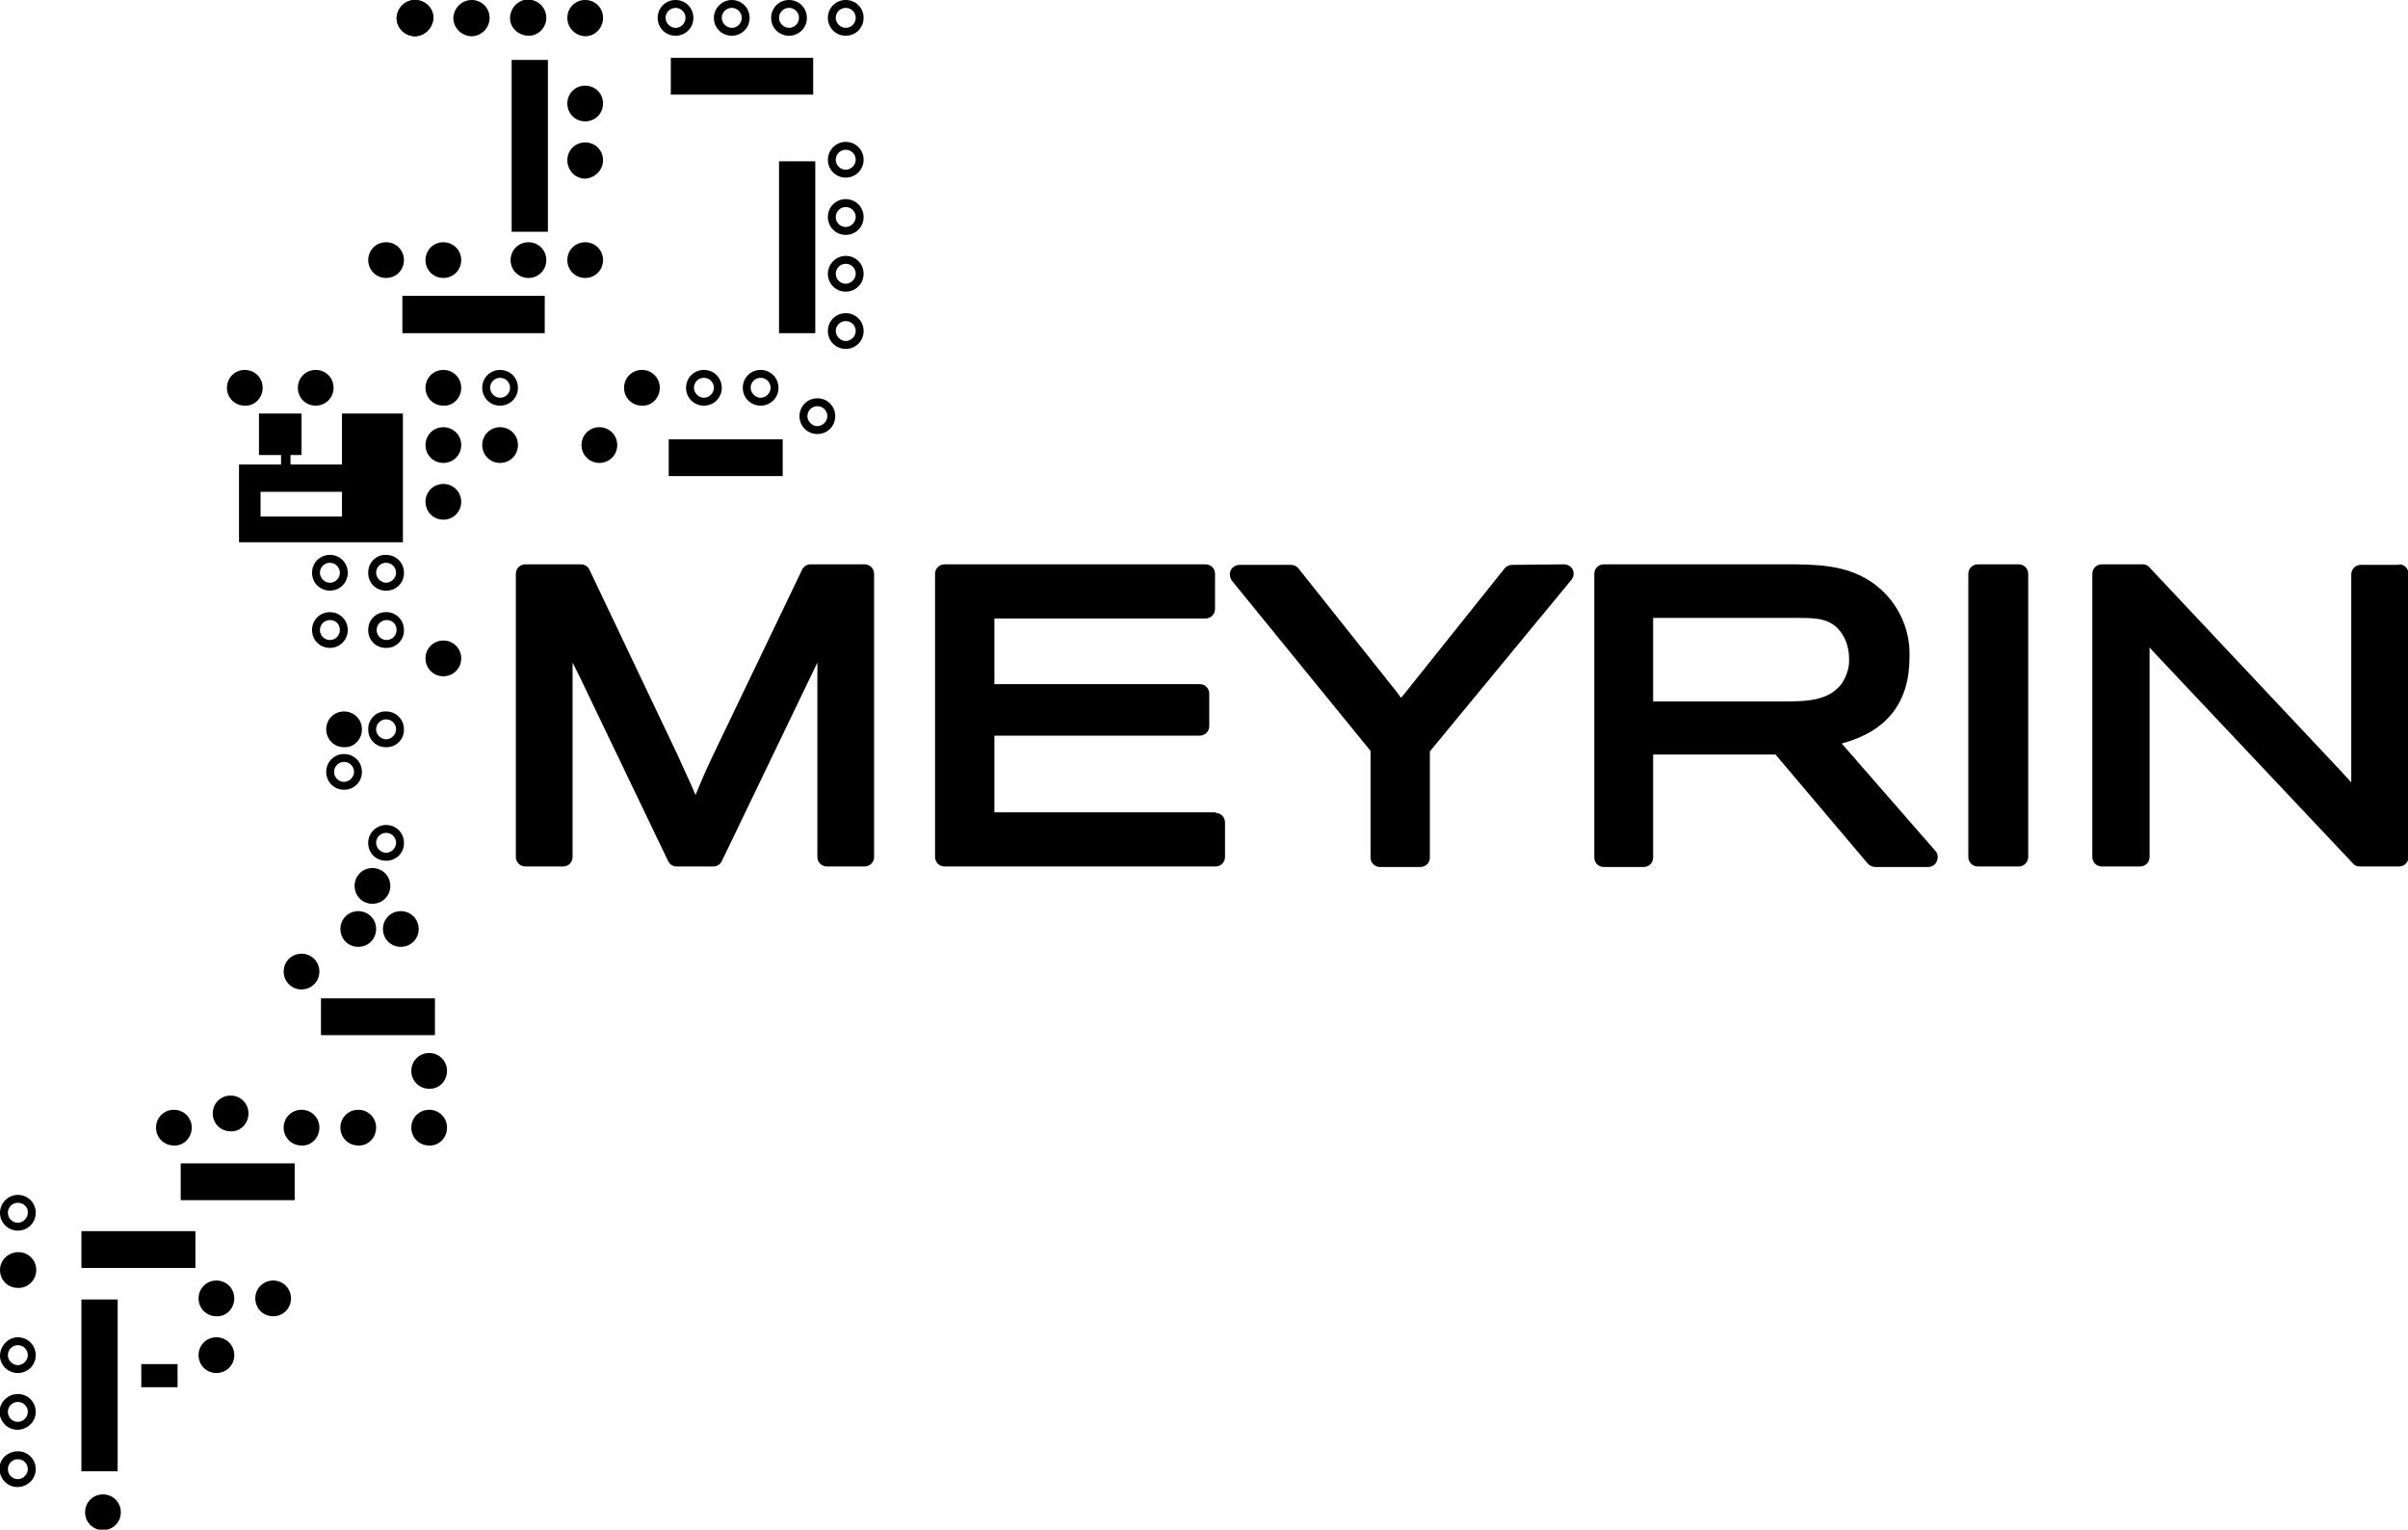
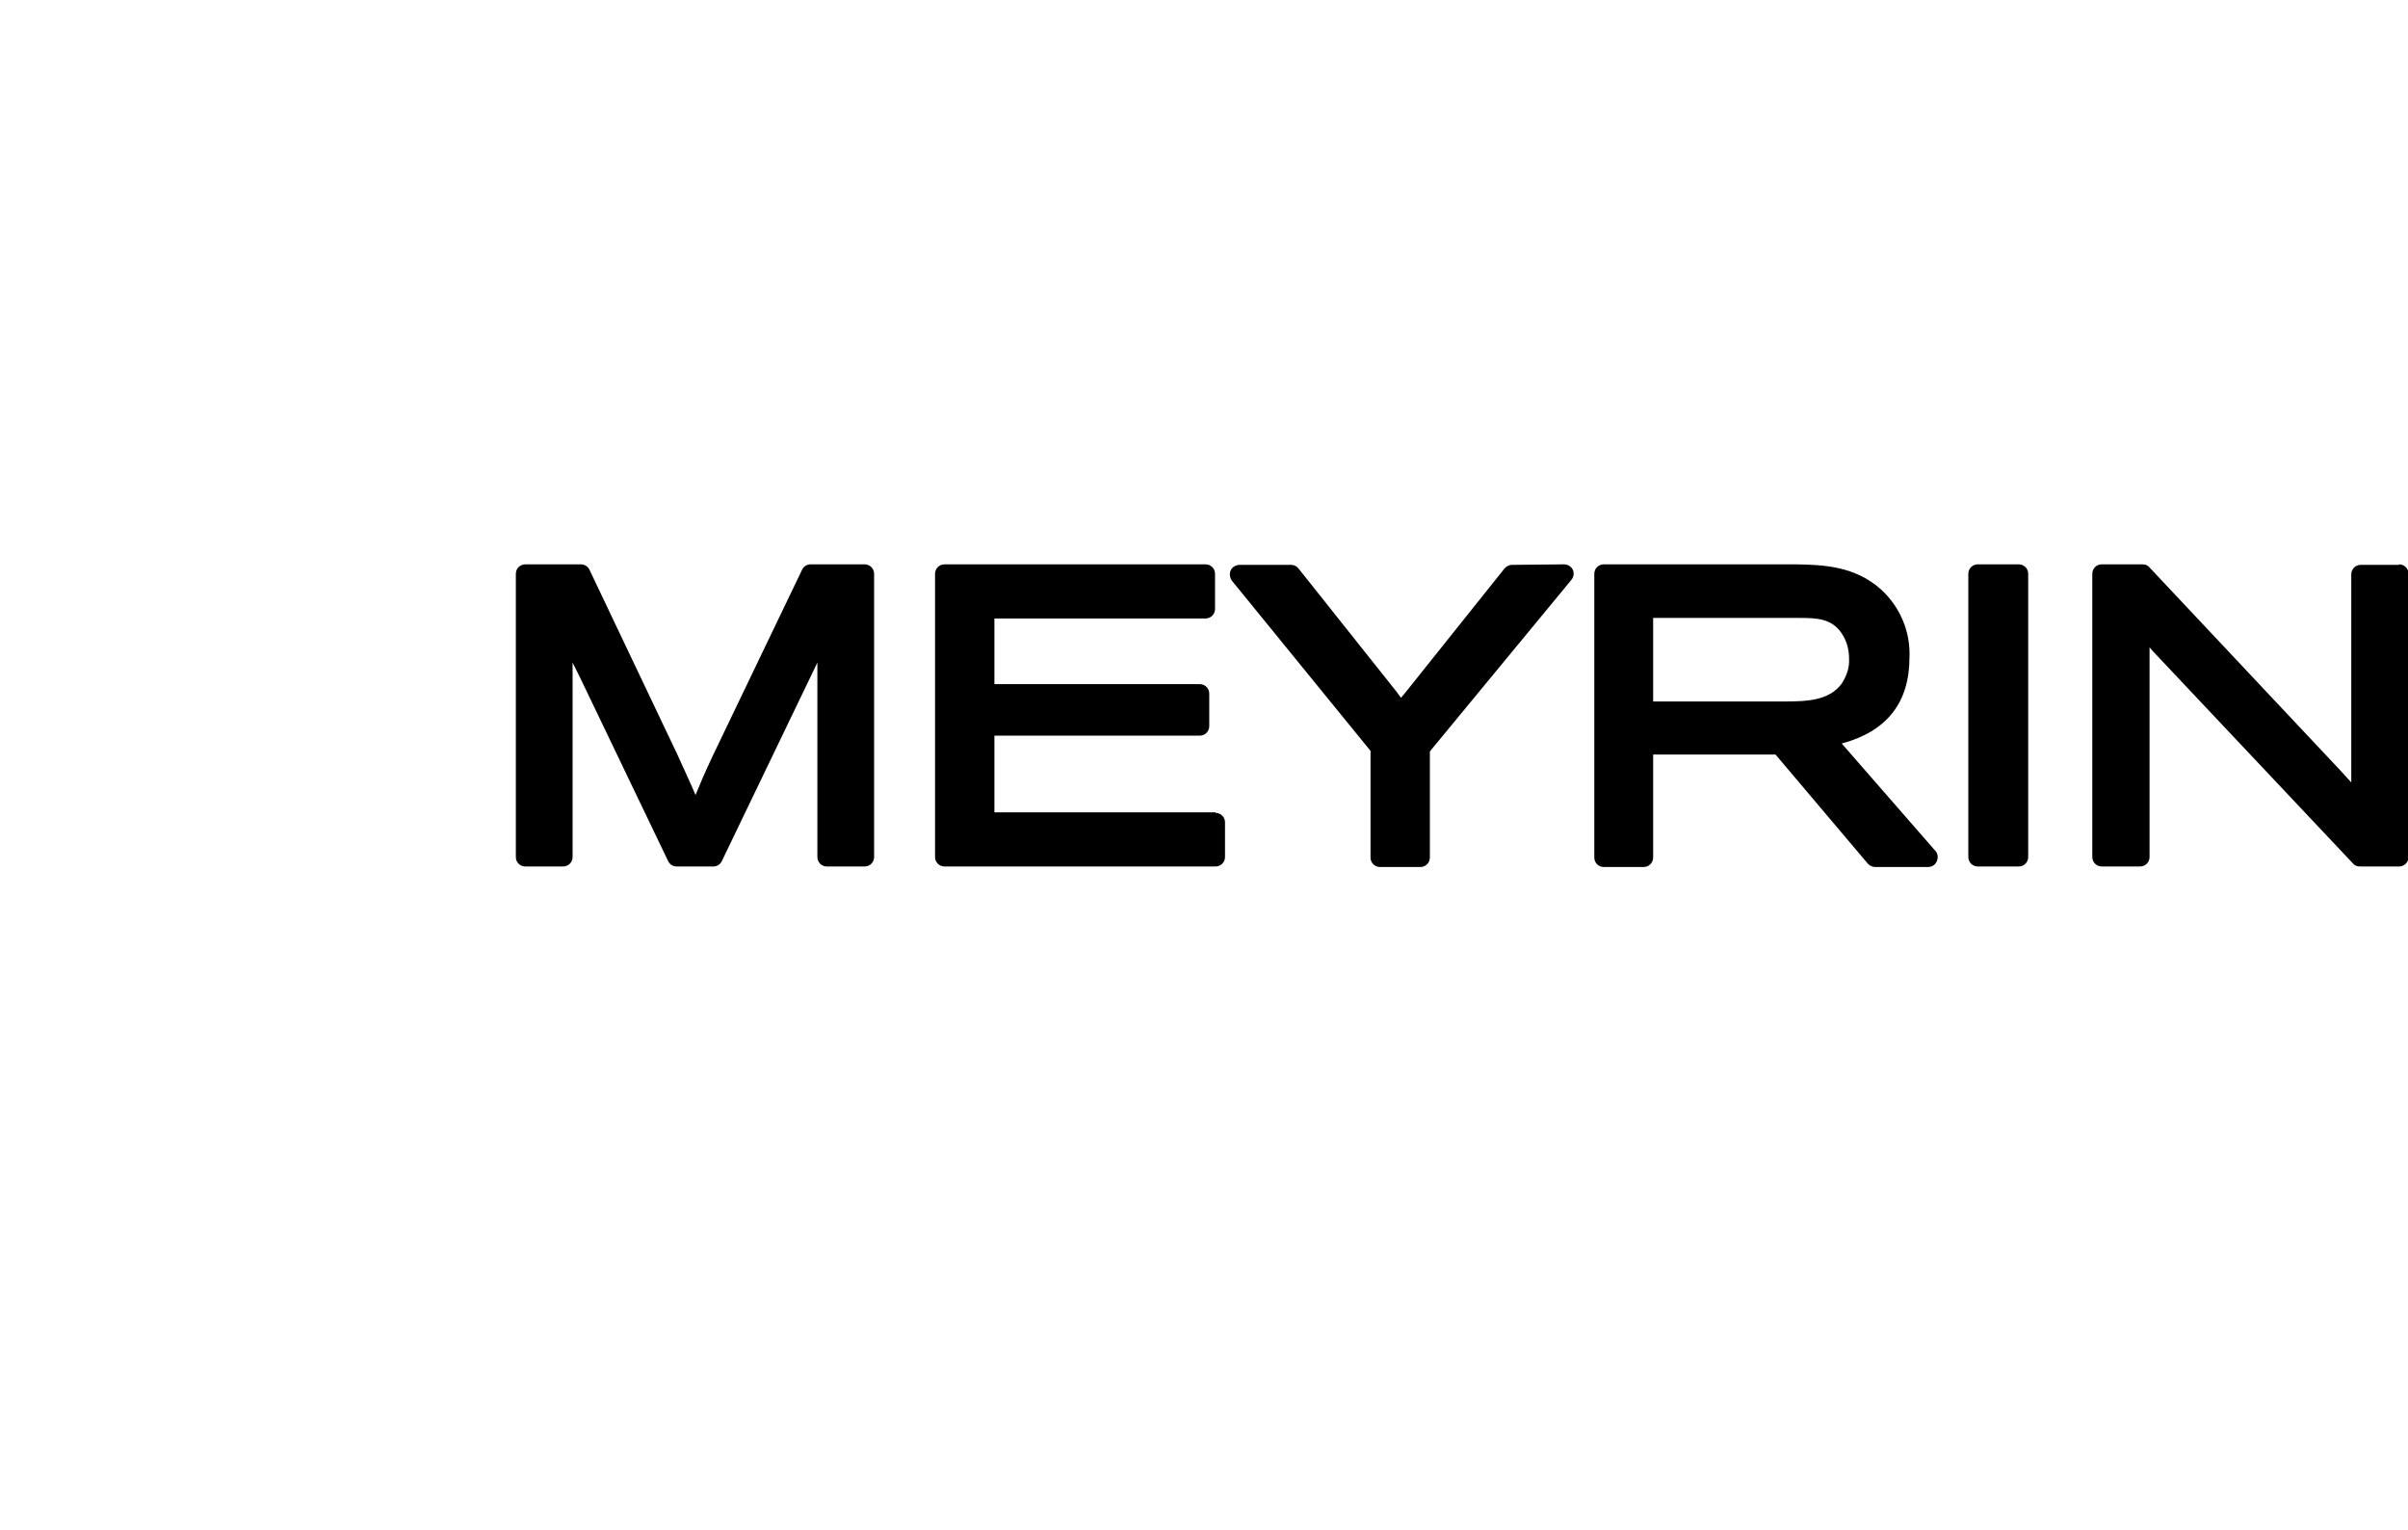
<svg xmlns="http://www.w3.org/2000/svg" version="1.1" id="Calque_1" x="0px" y="0px" viewBox="0 0 458.4 291.1" style="enable-background:new 0 0 458.4 291.1;" xml:space="preserve">
  <title>logo-meyrin</title>
  <g id="top-logo-3">
    <path d="M164.6,107.4c1,0,1.8,0.8,1.8,1.8v53.9c0,1-0.8,1.8-1.8,1.8h-7.2c-1,0-1.8-0.8-1.8-1.8v-37l-18.2,37.8 c-0.3,0.6-0.9,1-1.6,1h-7c-0.7,0-1.3-0.4-1.6-1l-16.8-35l-1.4-2.8v37c0,1-0.8,1.8-1.8,1.8h-7.2c-1,0-1.8-0.8-1.8-1.8v-53.9 c0,0,0,0,0,0c0-1,0.8-1.8,1.8-1.8h10.6c0.7,0,1.3,0.4,1.6,1l16.7,35.1c1.7,3.8,2.6,5.6,3.5,7.8c0.9-2.2,1.7-4.1,3.3-7.5l17-35.4 c0.3-0.6,0.9-1,1.6-1L164.6,107.4 M231.4,154.7c1,0,1.8,0.8,1.8,1.8v6.6c0,1-0.8,1.8-1.8,1.8h-51.6c-1,0-1.8-0.8-1.8-1.8v-53.9 c0-1,0.8-1.8,1.8-1.8h49.7c1,0,1.8,0.8,1.8,1.8v6.7c0,1-0.8,1.8-1.8,1.8h-40.2v12.5h39.1c1,0,1.8,0.8,1.8,1.8v6.2 c0,1-0.8,1.8-1.8,1.8h-39.1v14.6H231.4 M297.7,107.4c0.4,0,0.8,0.1,1.2,0.4c0.8,0.6,0.9,1.8,0.2,2.6l-26.9,32.6v20.2l0,0 c0,1-0.8,1.8-1.8,1.8h-7.7c-1,0-1.8-0.8-1.8-1.8v-20.3l-26.4-32.4c-0.4-0.6-0.5-1.3-0.2-2c0.3-0.6,1-1,1.7-1h9.8 c0.6,0,1.1,0.3,1.4,0.7l18.7,23.5l0.8,1.1l0.6-0.7l19.1-23.9c0.3-0.4,0.9-0.7,1.4-0.7L297.7,107.4 M352,125.4 c0-1.7-0.4-3.3-1.3-4.7c-1.9-3-4.8-3.1-8.1-3.1h-27.9v15.9h24.8c4.7,0,8.7-0.2,11.1-3.4C351.5,128.7,352.1,127.1,352,125.4 M368.4,161.9c0.5,0.5,0.6,1.3,0.3,2c-0.3,0.7-0.9,1.1-1.7,1.1h-10c-0.5,0-1-0.2-1.4-0.6l-17.6-20.8h-23.3v19.6l0,0 c0,1-0.8,1.8-1.8,1.8h-7.6l0,0c-1,0-1.8-0.8-1.8-1.8v-54c0,0,0,0,0,0c0-1,0.8-1.8,1.8-1.8h36.5c5,0.1,11.2,0.2,16.3,4.8 c3.6,3.3,5.6,8,5.4,12.9c0,8.6-4.3,14.1-12.9,16.4L368.4,161.9z M384.3,107.4L384.3,107.4c1,0,1.8,0.8,1.8,1.8v53.9l0,0 c0,1-0.8,1.8-1.8,1.8h-7.8l0,0c-1,0-1.8-0.8-1.8-1.8v-53.9c0,0,0,0,0,0c0-1,0.8-1.8,1.8-1.8L384.3,107.4 M456.7,107.4L456.7,107.4 c1,0,1.8,0.8,1.8,1.8v53.9l0,0c0,1-0.8,1.8-1.8,1.8h-7.5c-0.5,0-1-0.2-1.3-0.6l-38-40.3l-0.7-0.8v39.9l0,0c0,1-0.8,1.8-1.8,1.8 h-7.3l0,0c-1,0-1.8-0.8-1.8-1.8v-53.9c0,0,0,0,0,0c0-1,0.8-1.8,1.8-1.8h7.8c0.5,0,1,0.2,1.3,0.6l36.3,38.6l2.1,2.3v-39.6 c0,0,0,0,0,0c0-1,0.8-1.8,1.8-1.8H456.7" />
-     <path d="M127.7,18h27.1V11h-27.1V18z M97.4,44.1h6.9V11.4h-6.9V44.1z M15.5,280h6.9v-32.7h-6.9V280z M26.9,264h6.9v-4.4h-6.9V264z M148.3,63.4h6.9V30.7h-6.9V63.4z M76.6,63.4h27.1v-7.1H76.6V63.4z M127.3,90.6H149v-7h-21.7V90.6z M61.1,197h21.7v-7H61.1V197z M34.4,228.4h21.7v-7H34.4L34.4,228.4z M15.5,241.3h21.7v-7H15.5L15.5,241.3z M65.1,93.6H49.6v4.7h15.5V93.6z M76.7,78.7v24.5H45.5 V88.4h8v-1.8h-4.2v-7.9h8.1v7.9h-2.1v1.8h9.8v-9.7H76.7z M82.5,3.4C82.5,3.4,82.5,3.4,82.5,3.4C82.5,1.5,80.9,0,79,0c0,0,0,0,0,0 c-1.9,0-3.4,1.5-3.5,3.4c0,1.9,1.5,3.4,3.4,3.5C80.9,6.9,82.4,5.3,82.5,3.4" />
-     <path d="M82.5,3.4C82.5,3.4,82.5,3.4,82.5,3.4C82.5,1.5,80.9,0,79,0c0,0,0,0,0,0c-1.9,0-3.4,1.5-3.5,3.4c0,1.9,1.5,3.4,3.4,3.5 C80.9,6.9,82.4,5.3,82.5,3.4 M93.2,3.4C93.2,3.4,93.2,3.4,93.2,3.4c0-1.9-1.5-3.4-3.4-3.4c-1.9,0-3.4,1.5-3.5,3.4 c0,1.9,1.5,3.4,3.4,3.5C91.7,6.9,93.2,5.3,93.2,3.4 M104,3.4c0-1.9-1.5-3.4-3.4-3.5c0,0,0,0,0,0c-1.9,0-3.4,1.5-3.5,3.4 s1.5,3.4,3.4,3.5C102.4,6.9,104,5.3,104,3.4 M114.8,3.4C114.8,3.4,114.8,3.4,114.8,3.4c0-1.9-1.5-3.4-3.4-3.4 c-1.9,0-3.4,1.5-3.4,3.4c0,1.9,1.5,3.4,3.4,3.5C113.3,6.9,114.8,5.3,114.8,3.4 M114.8,19.7C114.8,19.7,114.8,19.7,114.8,19.7 c0-1.9-1.5-3.4-3.4-3.4c-1.9,0-3.4,1.5-3.4,3.4s1.5,3.4,3.4,3.4C113.3,23.1,114.8,21.6,114.8,19.7 M114.8,30.5L114.8,30.5 c0-1.9-1.5-3.4-3.4-3.4c-1.9,0-3.4,1.5-3.4,3.4c0,1.9,1.5,3.5,3.4,3.5C113.2,33.9,114.8,32.4,114.8,30.5 M114.8,49.5 C114.8,49.5,114.8,49.5,114.8,49.5c0-1.9-1.5-3.4-3.4-3.4c-1.9,0-3.4,1.5-3.4,3.4c0,1.9,1.5,3.4,3.4,3.4S114.8,51.4,114.8,49.5 M104,49.5c0-1.9-1.5-3.4-3.4-3.4c-1.9,0-3.4,1.5-3.4,3.4c0,1.9,1.5,3.4,3.4,3.4S104,51.4,104,49.5 M87.8,49.5 C87.8,49.5,87.8,49.5,87.8,49.5c0-1.9-1.5-3.4-3.4-3.4c-1.9,0-3.4,1.5-3.4,3.4c0,1.9,1.5,3.4,3.4,3.4 C86.3,52.9,87.8,51.4,87.8,49.5 M76.9,49.5C76.9,49.5,76.9,49.5,76.9,49.5c0-1.9-1.5-3.4-3.4-3.4s-3.4,1.5-3.4,3.4 c0,1.9,1.5,3.4,3.4,3.4C75.4,52.9,76.9,51.4,76.9,49.5 M63.5,73.8L63.5,73.8c0-1.9-1.5-3.4-3.4-3.4s-3.4,1.5-3.4,3.4 c0,1.9,1.5,3.4,3.4,3.4S63.5,75.7,63.5,73.8 M50,73.8L50,73.8c0-1.9-1.5-3.4-3.4-3.4s-3.4,1.5-3.4,3.4c0,1.9,1.5,3.4,3.4,3.4 C48.5,77.3,50,75.7,50,73.8 M87.8,73.8L87.8,73.8c0-1.9-1.5-3.4-3.4-3.4c-1.9,0-3.4,1.5-3.4,3.4c0,1.9,1.5,3.4,3.4,3.4 C86.3,77.3,87.8,75.7,87.8,73.8 M87.8,84.7L87.8,84.7c0-1.9-1.5-3.4-3.4-3.4c-1.9,0-3.4,1.5-3.4,3.4s1.5,3.4,3.4,3.4 C86.3,88.1,87.8,86.6,87.8,84.7 M87.8,95.5L87.8,95.5c0-1.9-1.5-3.4-3.4-3.4c-1.9,0-3.4,1.5-3.4,3.4s1.5,3.4,3.4,3.4 C86.3,98.9,87.8,97.4,87.8,95.5 M87.8,125.3L87.8,125.3c0-1.9-1.5-3.4-3.4-3.4c-1.9,0-3.4,1.5-3.4,3.4s1.5,3.4,3.4,3.4 C86.3,128.7,87.8,127.2,87.8,125.3 M68.9,138.8L68.9,138.8c0-1.9-1.5-3.4-3.4-3.4s-3.4,1.5-3.4,3.4c0,1.9,1.5,3.4,3.4,3.4 C67.4,142.3,68.9,140.7,68.9,138.8 M85.1,203.8L85.1,203.8c0-1.9-1.5-3.4-3.4-3.4s-3.4,1.5-3.4,3.4c0,1.9,1.5,3.4,3.4,3.4 C83.6,207.3,85.1,205.7,85.1,203.8 M85.1,214.6L85.1,214.6c0-1.9-1.5-3.4-3.4-3.4s-3.4,1.5-3.4,3.4s1.5,3.4,3.4,3.4 C83.6,218.1,85.1,216.5,85.1,214.6 M71.6,214.6L71.6,214.6c0-1.9-1.5-3.4-3.4-3.4s-3.4,1.5-3.4,3.4s1.5,3.4,3.4,3.4 C70.1,218.1,71.6,216.5,71.6,214.6 M60.8,214.6L60.8,214.6c0-1.9-1.5-3.4-3.4-3.4s-3.4,1.5-3.4,3.4c0,1.9,1.5,3.4,3.4,3.4 C59.3,218.1,60.8,216.5,60.8,214.6 M47.3,211.9L47.3,211.9c0-1.9-1.5-3.4-3.4-3.4s-3.4,1.5-3.4,3.4c0,1.9,1.5,3.4,3.4,3.4 C45.8,215.4,47.3,213.8,47.3,211.9 M36.5,214.6L36.5,214.6c0-1.9-1.5-3.4-3.4-3.4c-1.9,0-3.4,1.5-3.4,3.4s1.5,3.4,3.4,3.4 C35,218.1,36.5,216.5,36.5,214.6 M44.6,247.1L44.6,247.1c0-1.9-1.5-3.4-3.4-3.4c-1.9,0-3.4,1.5-3.4,3.4c0,1.9,1.5,3.4,3.4,3.4 C43.1,250.6,44.6,249,44.6,247.1 M55.4,247.1L55.4,247.1c0-1.9-1.5-3.4-3.4-3.4c-1.9,0-3.4,1.5-3.4,3.4c0,1.9,1.5,3.4,3.4,3.4 S55.4,249,55.4,247.1 M44.6,257.9L44.6,257.9c0-1.9-1.5-3.4-3.4-3.4c-1.9,0-3.4,1.5-3.4,3.4c0,1.9,1.5,3.4,3.4,3.4 C43.1,261.3,44.6,259.8,44.6,257.9 M23,287.8c0-1.9-1.5-3.4-3.4-3.4c0,0,0,0,0,0c-1.9,0-3.4,1.5-3.4,3.4s1.5,3.4,3.4,3.4 C21.5,291.2,23,289.7,23,287.8 M6.9,241.7L6.9,241.7c0-1.9-1.5-3.4-3.4-3.4S0,239.8,0,241.7c0,1.9,1.5,3.4,3.4,3.4 C5.3,245.2,6.9,243.6,6.9,241.7 M79.7,176.8L79.7,176.8c0-1.9-1.5-3.4-3.4-3.4s-3.4,1.5-3.4,3.4s1.5,3.4,3.4,3.4 C78.2,180.2,79.7,178.7,79.7,176.8 M74.3,168.6L74.3,168.6c0-1.9-1.5-3.4-3.4-3.4s-3.4,1.5-3.4,3.4c0,1.9,1.5,3.4,3.4,3.4 C72.8,172,74.3,170.5,74.3,168.6 M71.6,176.8L71.6,176.8c0-1.9-1.5-3.4-3.4-3.4c-1.9,0-3.4,1.5-3.4,3.4c0,1.9,1.5,3.4,3.4,3.4 C70.1,180.2,71.6,178.7,71.6,176.8 M60.8,184.9L60.8,184.9c0-1.9-1.5-3.4-3.4-3.4S54,183,54,184.9c0,1.9,1.5,3.4,3.4,3.4 C59.3,188.3,60.8,186.8,60.8,184.9 M98.6,84.7L98.6,84.7c0-1.9-1.5-3.4-3.4-3.4c-1.9,0-3.4,1.5-3.4,3.4s1.5,3.4,3.4,3.4 C97.1,88.1,98.6,86.6,98.6,84.7 M117.5,84.7L117.5,84.7c0-1.9-1.5-3.4-3.4-3.4s-3.4,1.5-3.4,3.4s1.5,3.4,3.4,3.4 S117.5,86.6,117.5,84.7 M125.6,73.8L125.6,73.8c0-1.9-1.5-3.4-3.4-3.4c-1.9,0-3.4,1.5-3.4,3.4c0,1.9,1.5,3.4,3.4,3.4 C124.1,77.3,125.6,75.7,125.6,73.8 M128.6,0C128.6,0,128.6,0,128.6,0c1.9,0,3.4,1.5,3.4,3.4s-1.5,3.4-3.4,3.4s-3.4-1.5-3.4-3.4 S126.7,0,128.6,0 M128.6,1.5L128.6,1.5c-1.1,0-1.9,0.9-1.9,1.9s0.9,1.9,1.9,1.9c1.1,0,1.9-0.9,1.9-1.9S129.7,1.5,128.6,1.5 M139.3,0C139.3,0,139.3,0,139.3,0c1.9,0,3.4,1.5,3.4,3.4s-1.5,3.4-3.4,3.4s-3.4-1.5-3.4-3.4C135.9,1.5,137.5,0,139.3,0 M139.3,1.5 L139.3,1.5c-1.1,0-1.9,0.9-1.9,1.9s0.9,1.9,1.9,1.9c1.1,0,1.9-0.9,1.9-1.9S140.4,1.5,139.3,1.5 M150.2,0C150.2,0,150.2,0,150.2,0 c1.9,0,3.4,1.5,3.4,3.4s-1.5,3.4-3.4,3.4c-1.9,0-3.4-1.5-3.4-3.4C146.8,1.5,148.3,0,150.2,0 M150.2,1.5L150.2,1.5 c-1.1,0-1.9,0.9-1.9,1.9s0.9,1.9,1.9,1.9c1.1,0,1.9-0.9,1.9-1.9S151.3,1.5,150.2,1.5 M161,0C161,0,161,0,161,0 c1.9,0,3.4,1.5,3.4,3.4s-1.5,3.4-3.4,3.4c-1.9,0-3.4-1.5-3.4-3.4C157.6,1.5,159.1,0,161,0 M161,1.5L161,1.5c-1.1,0-1.9,0.9-1.9,1.9 s0.9,1.9,1.9,1.9c1.1,0,1.9-0.9,1.9-1.9S162.1,1.5,161,1.5 M161,27L161,27c1.9,0,3.4,1.5,3.4,3.4c0,1.9-1.5,3.4-3.4,3.4 c-1.9,0-3.4-1.5-3.4-3.4C157.6,28.6,159.1,27,161,27 M161,28.5L161,28.5c-1.1,0-1.9,0.9-1.9,1.9c0,1.1,0.9,1.9,1.9,1.9 s1.9-0.9,1.9-1.9S162.1,28.5,161,28.5 M161,37.9L161,37.9c1.9,0,3.4,1.5,3.4,3.4c0,1.9-1.5,3.4-3.4,3.4c-1.9,0-3.4-1.5-3.4-3.4 C157.6,39.4,159.1,37.9,161,37.9 M161,39.4L161,39.4c-1.1,0-1.9,0.9-1.9,1.9c0,1.1,0.9,1.9,1.9,1.9s1.9-0.9,1.9-1.9 C162.9,40.3,162.1,39.4,161,39.4 M161,48.7L161,48.7c1.9,0,3.4,1.5,3.4,3.4s-1.5,3.4-3.4,3.4c-1.9,0-3.4-1.5-3.4-3.4 C157.6,50.3,159.1,48.7,161,48.7 M161,50.2L161,50.2c-1.1,0-1.9,0.9-1.9,1.9c0,1.1,0.9,1.9,1.9,1.9s1.9-0.9,1.9-1.9 C162.9,51.1,162.1,50.2,161,50.2 M161,59.6L161,59.6c1.9,0,3.4,1.5,3.4,3.4s-1.5,3.4-3.4,3.4c-1.9,0-3.4-1.5-3.4-3.4 C157.6,61.1,159.1,59.6,161,59.6 M161,61.1L161,61.1c-1.1,0-1.9,0.9-1.9,1.9s0.9,1.9,1.9,1.9s1.9-0.9,1.9-1.9S162.1,61.1,161,61.1 M144.8,70.4L144.8,70.4c1.9,0,3.4,1.5,3.4,3.4s-1.5,3.4-3.4,3.4c-1.9,0-3.4-1.5-3.4-3.4C141.4,71.9,142.9,70.4,144.8,70.4 M144.8,71.9L144.8,71.9c-1.1,0-1.9,0.9-1.9,1.9s0.9,1.9,1.9,1.9s1.9-0.9,1.9-1.9S145.9,71.9,144.8,71.9 M134,70.4L134,70.4 c1.9,0,3.4,1.5,3.4,3.4s-1.5,3.4-3.4,3.4s-3.4-1.5-3.4-3.4S132.1,70.4,134,70.4 M134,71.9L134,71.9c-1.1,0-1.9,0.9-1.9,1.9 s0.9,1.9,1.9,1.9s1.9-0.9,1.9-1.9S135.1,71.9,134,71.9 M95.2,70.4L95.2,70.4c1.9,0,3.4,1.5,3.4,3.4s-1.5,3.4-3.4,3.4 s-3.4-1.5-3.4-3.4S93.3,70.4,95.2,70.4 M95.2,71.9L95.2,71.9c-1.1,0-1.9,0.9-1.9,1.9s0.9,1.9,1.9,1.9c1.1,0,1.9-0.9,1.9-1.9 S96.3,71.9,95.2,71.9 M73.5,105.6L73.5,105.6c1.9,0,3.4,1.5,3.4,3.4c0,0,0,0.1,0,0.1c0,1.9-1.6,3.4-3.5,3.3c-1.9,0-3.4-1.6-3.3-3.5 C70.1,107,71.7,105.5,73.5,105.6 M73.5,107.1L73.5,107.1c-1.1,0-1.9,0.9-1.9,1.9s0.9,1.9,1.9,1.9s1.9-0.9,1.9-1.9 S74.6,107.1,73.5,107.1 M62.8,105.6C62.8,105.6,62.8,105.6,62.8,105.6c1.9,0,3.4,1.5,3.4,3.4s-1.5,3.4-3.4,3.4 c-1.9,0-3.4-1.5-3.4-3.4S60.9,105.6,62.8,105.6 M62.8,107.1L62.8,107.1c-1.1,0-1.9,0.9-1.9,1.9s0.9,1.9,1.9,1.9 c1.1,0,1.9-0.9,1.9-1.9S63.9,107.1,62.8,107.1 M62.8,116.5c1.9,0,3.4,1.5,3.4,3.4c0,1.9-1.5,3.4-3.4,3.4c-1.9,0-3.4-1.5-3.4-3.4 C59.4,118,60.9,116.5,62.8,116.5 M62.8,118L62.8,118c-1.1,0-1.9,0.9-1.9,1.9c0,1.1,0.9,1.9,1.9,1.9c1.1,0,1.9-0.9,1.9-1.9 C64.7,118.8,63.9,118,62.8,118 M73.6,116.5c1.8,0,3.3,1.5,3.3,3.4c0,0,0,0.1,0,0.1c0,1.9-1.6,3.4-3.5,3.3c-1.9,0-3.4-1.6-3.3-3.5 C70.1,117.9,71.7,116.4,73.6,116.5 M73.6,118L73.6,118c-1.1,0-1.9,0.9-1.9,1.9c0,1.1,0.9,1.9,1.9,1.9c1.1,0,1.9-0.9,1.9-1.9 C75.5,118.8,74.7,118,73.6,118 M73.5,135.4L73.5,135.4c1.9,0,3.4,1.5,3.4,3.4c0,0,0,0.1,0,0.1c0,1.9-1.6,3.4-3.5,3.3 c-1.9,0-3.4-1.6-3.3-3.5C70.1,136.8,71.7,135.3,73.5,135.4 M73.5,136.9L73.5,136.9c-1.1,0-1.9,0.9-1.9,1.9s0.9,1.9,1.9,1.9 s1.9-0.9,1.9-1.9S74.6,136.9,73.5,136.9 M65.5,143.5C65.5,143.5,65.5,143.5,65.5,143.5c1.9,0,3.4,1.5,3.4,3.4 c0,1.9-1.5,3.4-3.4,3.4c-1.9,0-3.4-1.5-3.4-3.4C62.1,145,63.6,143.5,65.5,143.5 M65.5,145L65.5,145c-1.1,0-1.9,0.9-1.9,1.9 c0,1.1,0.9,1.9,1.9,1.9s1.9-0.9,1.9-1.9C67.4,145.9,66.6,145,65.5,145 M73.5,157L73.5,157c1.9,0,3.4,1.5,3.4,3.4c0,0,0,0.1,0,0.1 c0,1.9-1.6,3.4-3.5,3.3c-1.9,0-3.4-1.6-3.3-3.5C70.1,158.5,71.7,157,73.5,157 M73.5,158.5L73.5,158.5c-1.1,0-1.9,0.9-1.9,1.9 s0.9,1.9,1.9,1.9s1.9-0.9,1.9-1.9S74.6,158.5,73.5,158.5 M3.4,227.4c1.9,0,3.4,1.5,3.4,3.4l0,0c0,1.9-1.5,3.4-3.4,3.4 c-1.9,0-3.4-1.5-3.4-3.4C0,229,1.5,227.4,3.4,227.4 M3.4,228.9C3.4,228.9,3.4,228.9,3.4,228.9c-1.1,0-1.9,0.9-1.9,1.9 c0,1.1,0.9,1.9,1.9,1.9s1.9-0.9,1.9-1.9C5.4,229.8,4.5,228.9,3.4,228.9 M3.4,254.5c1.9,0,3.4,1.5,3.4,3.4c0,0,0,0,0,0 c0,1.9-1.5,3.4-3.4,3.4S0,259.8,0,258S1.5,254.5,3.4,254.5 M3.4,256C3.4,256,3.4,256,3.4,256c-1.1,0-1.9,0.9-1.9,1.9 s0.9,1.9,1.9,1.9s1.9-0.9,1.9-1.9S4.5,256,3.4,256 M3.4,265.3c1.9,0,3.4,1.5,3.4,3.4c0,0,0,0,0,0c0,1.9-1.6,3.4-3.5,3.4 c-1.9,0-3.4-1.6-3.4-3.5C0,266.8,1.5,265.3,3.4,265.3 M3.4,266.8c-1.1,0-1.9,0.9-1.9,1.9l0,0c0,1.1,0.9,1.9,1.9,1.9 s1.9-0.9,1.9-1.9S4.5,266.8,3.4,266.8 M3.4,276.2c1.9,0,3.4,1.5,3.4,3.4c0,0,0,0,0,0c0,1.9-1.6,3.4-3.5,3.4c-1.9,0-3.4-1.6-3.4-3.5 S1.5,276.2,3.4,276.2 M3.4,277.7c-1.1,0-1.9,0.9-1.9,1.9l0,0c0,1.1,0.9,1.9,1.9,1.9s1.9-0.9,1.9-1.9S4.5,277.7,3.4,277.7 M155.6,75.8L155.6,75.8c1.9,0,3.4,1.5,3.4,3.4s-1.5,3.4-3.4,3.4s-3.4-1.5-3.4-3.4C152.2,77.3,153.7,75.8,155.6,75.8 M155.6,77.3 L155.6,77.3c-1.1,0-1.9,0.9-1.9,1.9s0.9,1.9,1.9,1.9s1.9-0.9,1.9-1.9S156.7,77.3,155.6,77.3" />
  </g>
</svg>